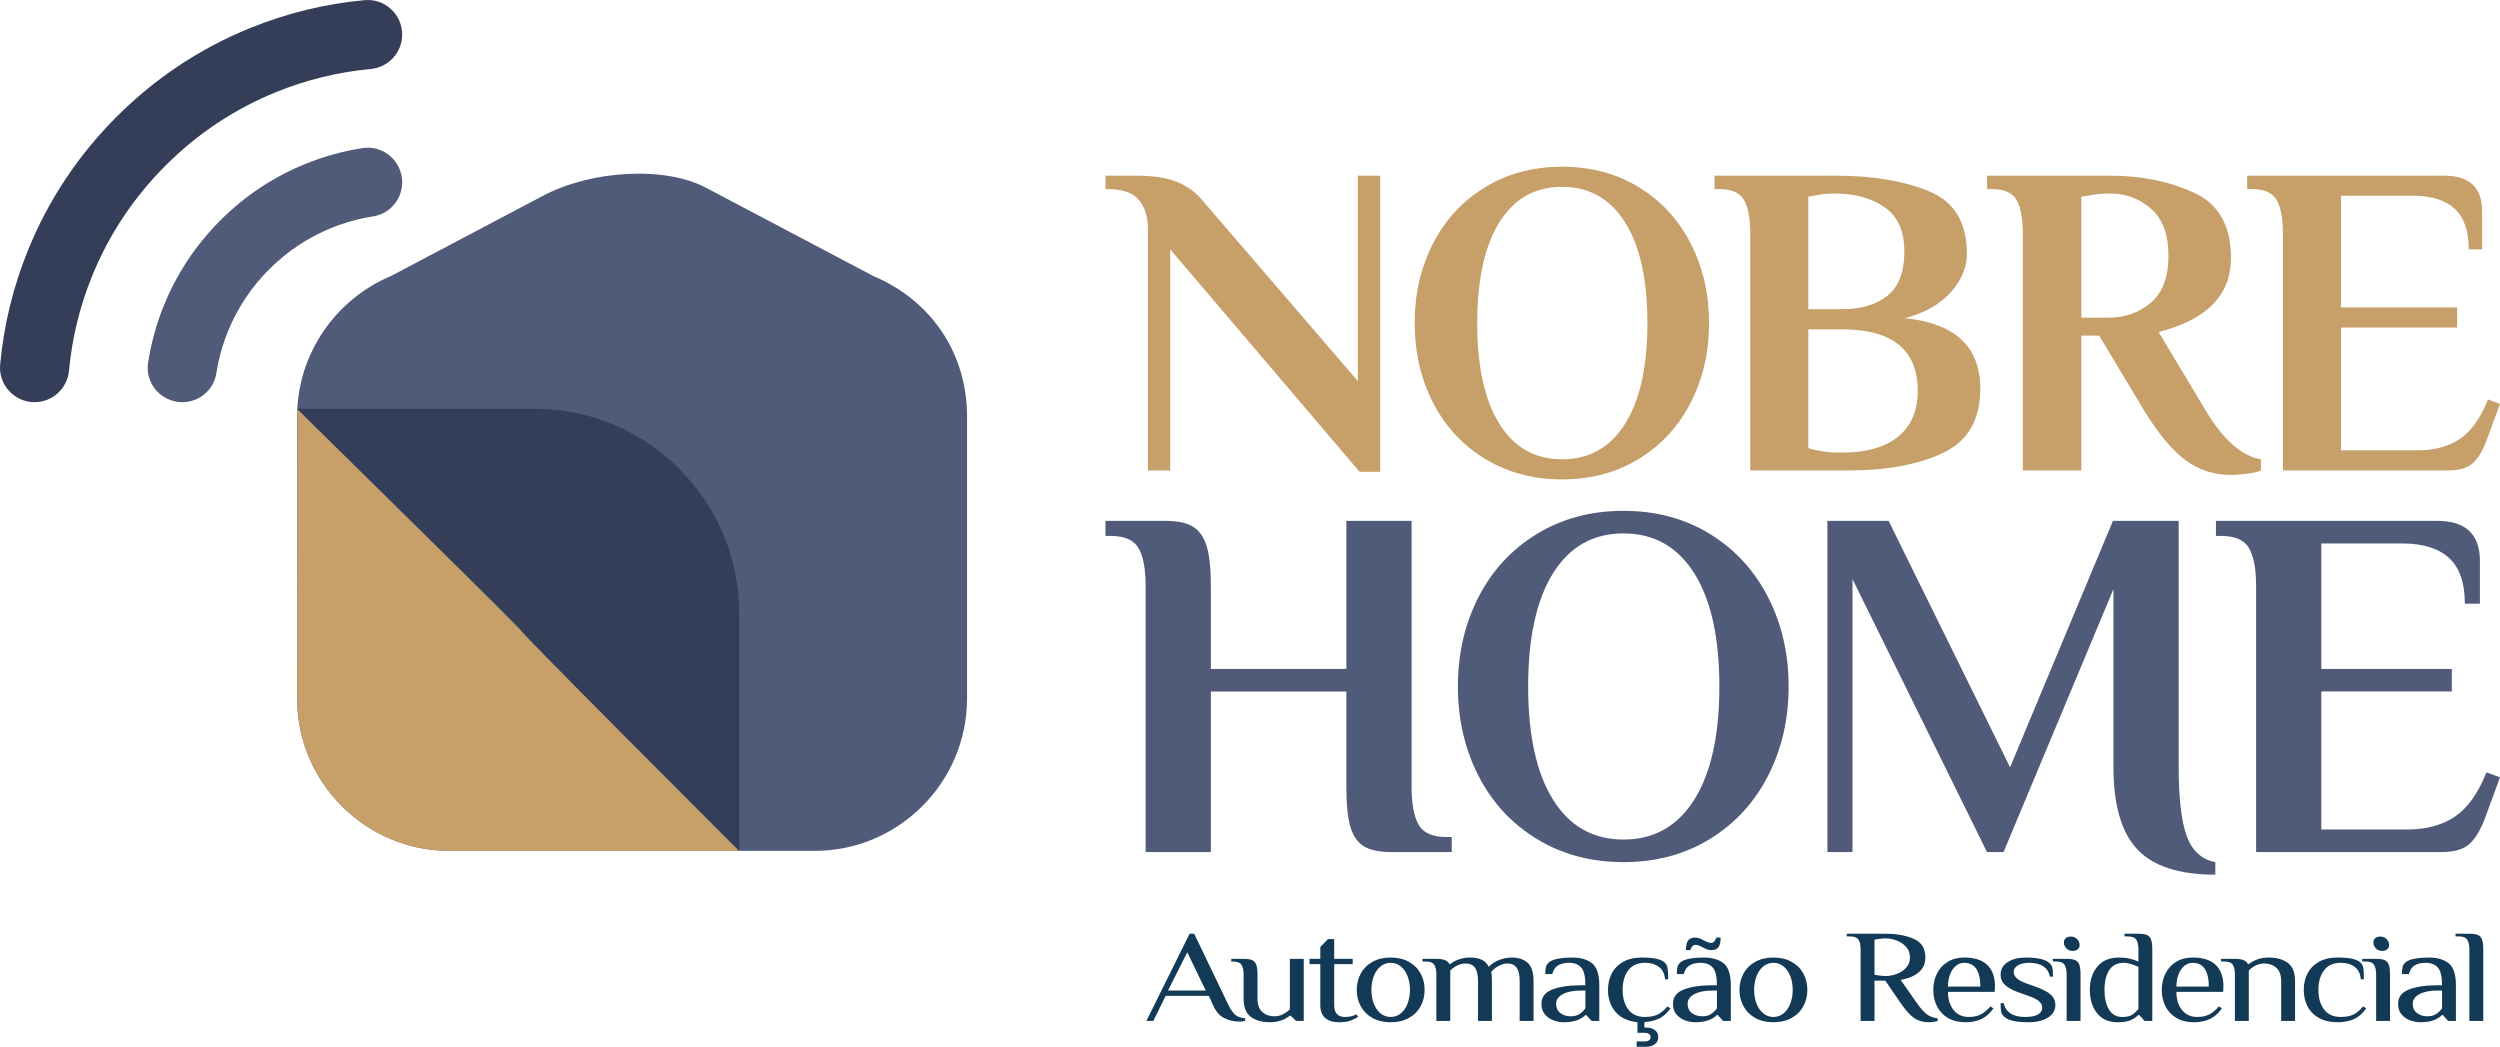
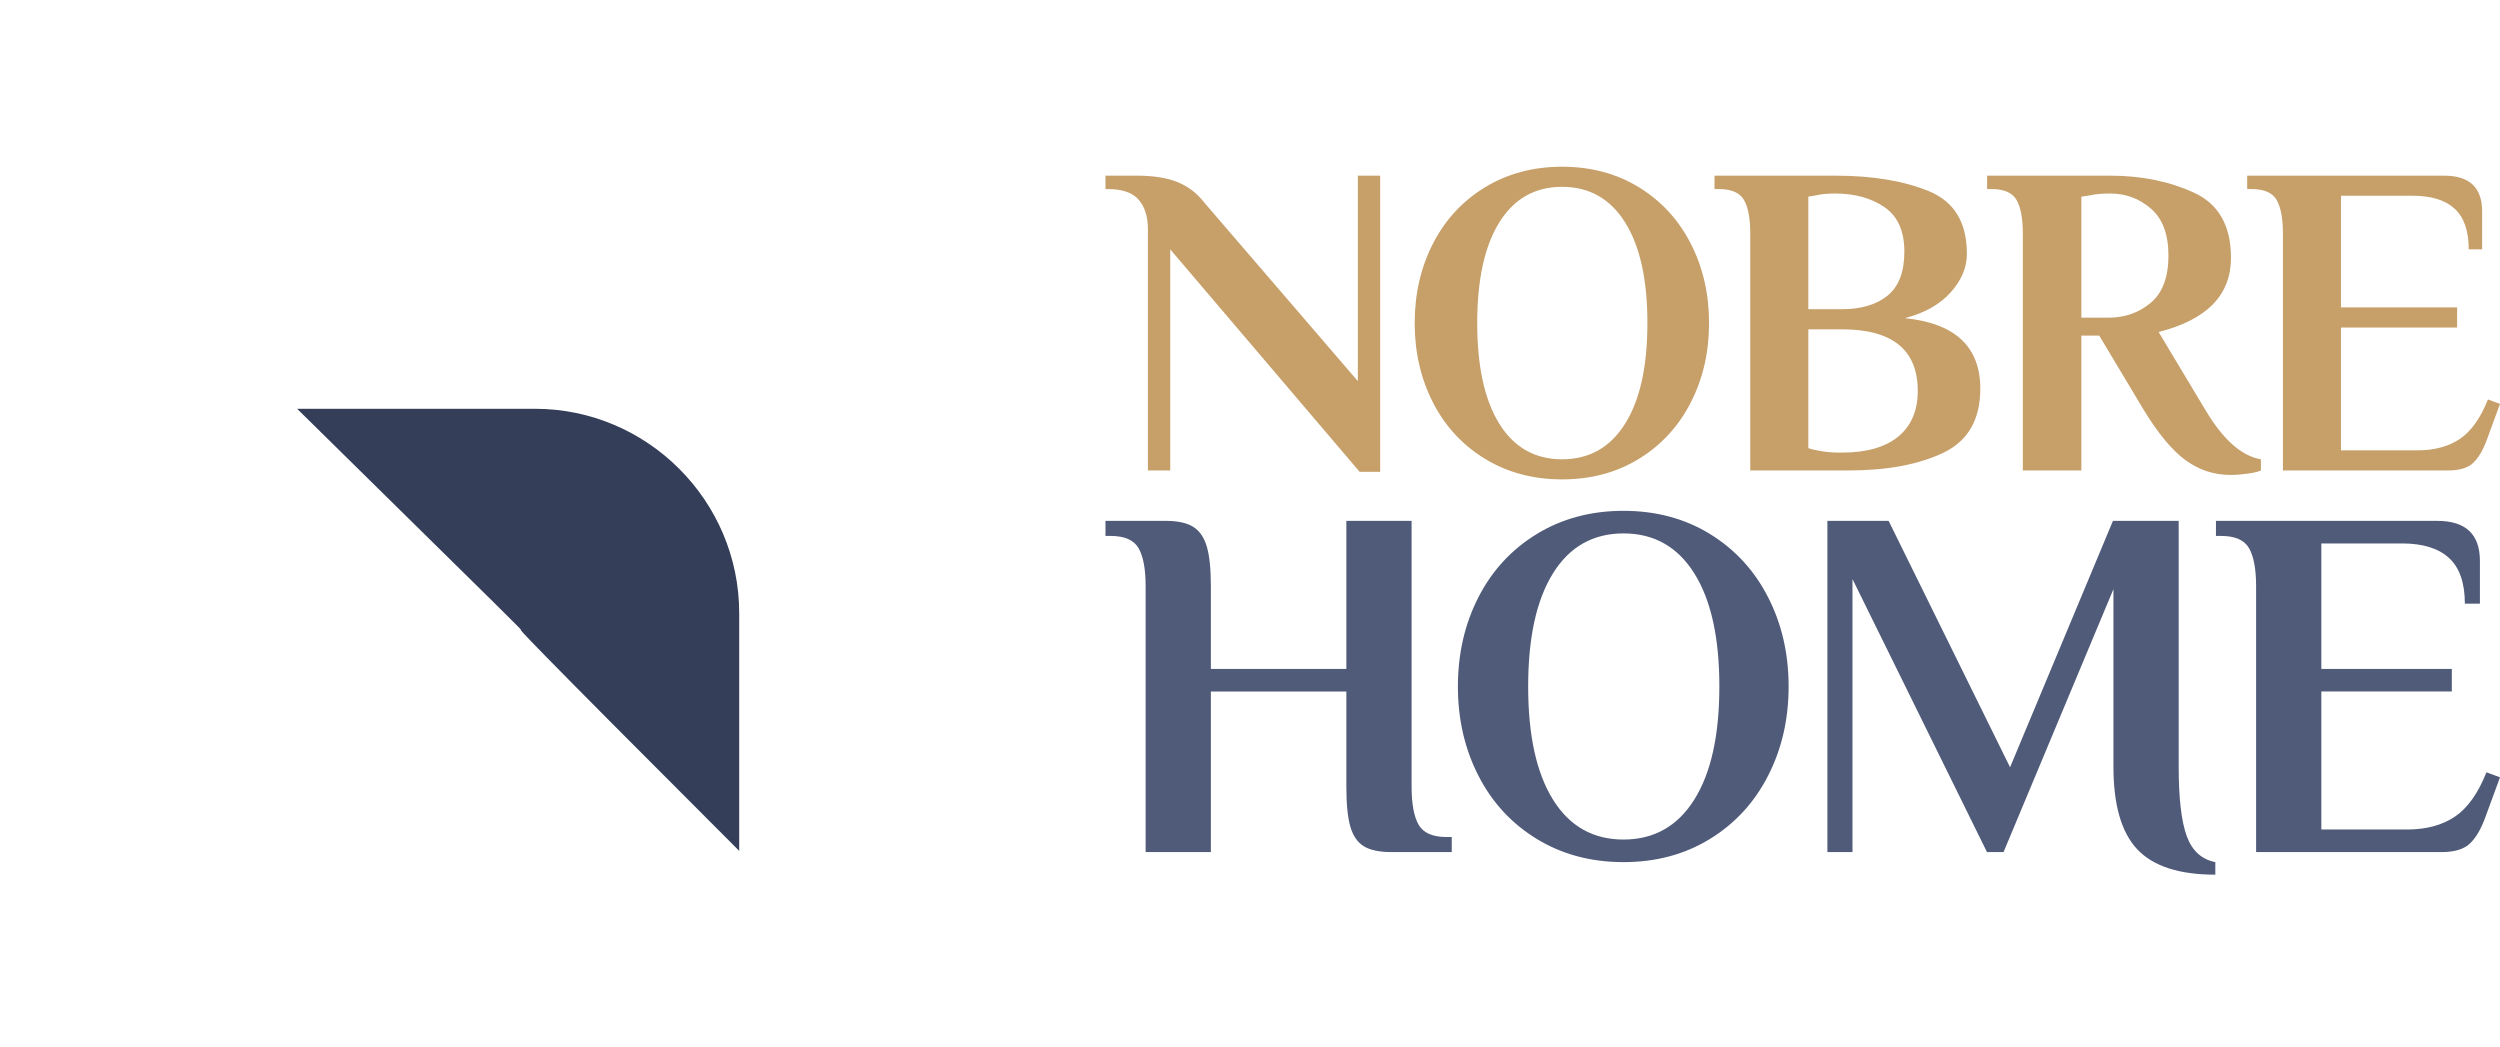
<svg xmlns="http://www.w3.org/2000/svg" xml:space="preserve" width="161.224mm" height="67.509mm" version="1.1" style="shape-rendering:geometricPrecision; text-rendering:geometricPrecision; image-rendering:optimizeQuality; fill-rule:evenodd; clip-rule:evenodd" viewBox="0 0 11340.14 4748.44">
  <defs>
    <style type="text/css">
   
    .fil5 {fill:#343E59}
    .fil3 {fill:#505B79}
    .fil4 {fill:#C69F69}
    .fil1 {fill:#123956;fill-rule:nonzero}
    .fil6 {fill:#343E59;fill-rule:nonzero}
    .fil2 {fill:#505B79;fill-rule:nonzero}
    .fil0 {fill:#C69F69;fill-rule:nonzero}
   
  </style>
  </defs>
  <g id="Camada_x0020_1">
    <path class="fil0" d="M5308.3 1131.11l0 1002.93 -101.31 0 0 -1094.1c0,-56.73 -13.84,-101.31 -41.53,-133.73 -27.68,-32.42 -74.63,-48.62 -140.82,-48.62l-10.13 0 0 -60.79 141.83 0c75.64,0 137.44,9.79 185.39,29.38 47.96,19.58 88.14,50.31 120.56,92.18l696.98 810.45 0 -932.02 101.31 0 0 1343.32 -93.2 0 -859.08 -1009.01zm1777.44 1043.45c-131.02,0 -247.53,-31.07 -349.51,-93.2 -101.98,-62.14 -180.66,-147.24 -236.05,-255.3 -55.38,-108.06 -83.07,-228.27 -83.07,-360.64 0,-132.38 27.69,-252.59 83.07,-360.65 55.38,-108.06 134.06,-193.16 236.05,-255.3 101.98,-62.13 218.48,-93.2 349.51,-93.2 131.02,0 247.18,31.07 348.49,93.2 101.31,62.14 179.65,147.24 235.03,255.3 55.38,108.06 83.07,228.27 83.07,360.65 0,132.37 -27.69,252.58 -83.07,360.64 -55.38,108.06 -133.73,193.16 -235.03,255.3 -101.31,62.13 -217.47,93.2 -348.49,93.2zm0 -91.17c122.92,0 218.15,-53.7 285.68,-161.08 67.54,-107.38 101.31,-259.68 101.31,-456.89 0,-197.21 -33.77,-349.51 -101.31,-456.89 -67.53,-107.38 -162.76,-161.08 -285.68,-161.08 -122.92,0 -217.81,53.7 -284.67,161.08 -66.86,107.38 -100.29,259.68 -100.29,456.89 0,197.21 33.43,349.5 100.29,456.89 66.86,107.38 161.75,161.08 284.67,161.08zm853.52 -1023.19c0,-68.89 -9.45,-119.88 -28.36,-152.97 -18.91,-33.09 -56.73,-49.64 -113.47,-49.64l-20.26 0 0 -60.79 547.05 0c170.2,0 312.36,23.64 426.5,70.91 114.14,47.27 171.2,141.83 171.2,283.66 0,62.14 -24.65,120.55 -73.95,175.26 -49.3,54.7 -118.53,93.53 -207.67,116.5 228.27,22.97 342.41,129.67 342.41,320.13 0,140.48 -56.05,237.39 -168.16,290.75 -112.12,53.35 -255.3,80.03 -429.54,80.03l-445.75 0 0 -1073.84zm415.36 342.42c87.8,0 157.02,-20.6 207.68,-61.8 50.65,-41.2 75.98,-107.72 75.98,-199.57 0,-93.2 -30.06,-160.4 -90.17,-201.6 -60.11,-41.2 -134.74,-61.8 -223.88,-61.8 -36.47,0 -64.84,2.7 -85.09,8.1l-36.47 6.08 0 510.58 151.96 0zm0 650.38c112.11,0 197.54,-24.32 256.3,-72.94 58.76,-48.63 88.13,-117.52 88.13,-206.67 0,-186.4 -114.81,-279.61 -344.44,-279.61l-151.96 0 0 538.95c14.86,5.4 28.36,8.78 40.52,10.13 29.72,6.76 63.48,10.14 101.31,10.14l10.13 0zm1763.24 101.31c-74.29,0 -141.83,-21.95 -202.61,-65.85 -60.79,-43.9 -124.27,-119.88 -190.46,-227.94l-202.61 -338.36 -81.04 0 0 611.89 -265.43 0 0 -1073.84c0,-68.89 -9.45,-119.88 -28.36,-152.97 -18.91,-33.09 -56.73,-49.64 -113.47,-49.64l-20.26 0 0 -60.79 559.21 0c140.48,0 266.78,25.67 378.89,76.99 112.11,51.33 168.16,149.93 168.16,295.81 0,168.85 -109.41,280.96 -328.23,336.34l212.74 354.56c79.69,133.73 163.44,208.02 251.24,222.88l0 50.65c-10.8,5.4 -30.39,10.13 -58.75,14.18 -28.37,4.06 -54.71,6.08 -79.02,6.08zm-555.15 -713.2c75.64,0 140.14,-22.63 193.49,-67.88 53.36,-45.25 80.04,-116.5 80.04,-213.76 0,-95.91 -26.34,-166.82 -79.02,-212.74 -52.68,-45.92 -114.14,-68.89 -184.38,-68.89 -39.17,0 -69.56,2.7 -91.17,8.1l-40.52 6.08 0 549.08 121.56 0zm792.74 -380.91c0,-68.89 -9.45,-119.88 -28.36,-152.97 -18.91,-33.09 -56.73,-49.64 -113.47,-49.64l-20.26 0 0 -60.79 893.52 0c114.81,0 172.21,54.03 172.21,162.09l0 172.21 -60.78 0c0,-83.74 -21.28,-145.21 -63.82,-184.38 -42.55,-39.17 -105.7,-58.75 -189.44,-58.75l-326.2 0 0 506.53 526.79 0 0 91.17 -526.79 0 0 557.18 346.46 0c76.99,0 141.15,-17.22 192.48,-51.66 51.33,-34.44 93.88,-94.22 127.65,-179.31l54.71 20.26 -58.76 160.06c-17.56,48.62 -38.5,84.42 -62.81,107.38 -24.31,22.97 -62.14,34.44 -113.46,34.44l-749.67 0 0 -1073.84z" />
-     <path class="fil1" d="M5619.84 4634.01c-22.39,0 -44.54,-5.29 -66.46,-15.88 -21.92,-10.59 -39.41,-31.25 -52.46,-62.01l-17.49 -38.94 -195.88 0 -55.96 113.83 -31.48 0 195.88 -395.4 20.98 0 153.91 320.51c11.66,23.17 22.62,39.04 32.89,47.63 10.26,8.58 24.94,13.67 44.07,15.28l0 11.98c-8.41,2 -17.73,3 -27.99,3zm-321.8 -140.79l171.39 0 -83.94 -173.73 -87.45 173.73zm461.95 143.78c-34.98,0 -63.54,-7.99 -85.7,-23.96 -22.15,-15.97 -33.22,-43.93 -33.22,-83.87l0 -107.84c0,-20.36 -3.27,-35.44 -9.8,-45.23 -6.53,-9.78 -19.59,-14.68 -39.17,-14.68l-7 0 0 -11.98 55.97 0c17.25,0 30.19,1.89 38.83,5.69 8.62,3.79 14.81,10.68 18.53,20.67 3.73,9.99 5.59,25.17 5.59,45.53l0 107.84c0,27.95 7.35,48.42 22.04,61.4 14.69,12.98 33,19.47 54.92,19.47 24.72,0 48.04,-10.59 69.96,-31.75l0 -228.85 62.96 0 0 281.57 -34.98 0 -24.48 -23.96 -3.5 0c-9.8,8.39 -22.5,15.47 -38.12,21.27 -15.63,5.79 -33.23,8.69 -52.82,8.69zm312.95 0c-26.12,0 -46.65,-6.39 -61.57,-19.17 -14.93,-12.78 -22.38,-32.35 -22.38,-58.71l0 -185.71 -48.97 0 0 -23.96 48.97 0 0 -53.92 34.97 -35.94 27.98 0 0 89.86 83.95 0 0 23.96 -83.95 0 0 185.71c0,35.95 16.33,53.92 48.97,53.92 11.2,0 20.64,-1 28.34,-3 7.69,-2 15.73,-4.99 24.13,-8.99l6.99 11.99c-10.73,6.79 -22.62,12.48 -35.68,17.07 -13.06,4.59 -30.32,6.89 -51.76,6.89zm235.28 0c-31.71,0 -59.22,-6.49 -82.55,-19.47 -23.32,-12.98 -41.03,-30.65 -53.17,-53.02 -12.13,-22.37 -18.18,-47.13 -18.18,-74.29 0,-27.16 6.06,-51.92 18.18,-74.28 12.13,-22.37 29.84,-40.04 53.17,-53.02 23.32,-12.98 50.84,-19.47 82.55,-19.47 31.72,0 59.23,6.49 82.55,19.47 23.32,12.98 41.04,30.65 53.17,53.02 12.13,22.37 18.19,47.13 18.19,74.28 0,27.16 -6.06,51.92 -18.19,74.29 -12.13,22.37 -29.85,40.04 -53.17,53.02 -23.32,12.98 -50.83,19.47 -82.55,19.47zm0 -23.96c17.26,0 32.53,-5.39 45.82,-16.18 13.29,-10.78 23.55,-25.56 30.78,-44.33 7.22,-18.77 10.84,-39.54 10.84,-62.31 0,-22.76 -3.62,-43.53 -10.84,-62.31 -7.23,-18.77 -17.49,-33.54 -30.78,-44.33 -13.29,-10.79 -28.56,-16.18 -45.82,-16.18 -17.25,0 -32.53,5.39 -45.82,16.18 -13.29,10.78 -23.55,25.56 -30.79,44.33 -7.23,18.77 -10.84,39.54 -10.84,62.31 0,22.77 3.61,43.54 10.84,62.31 7.24,18.77 17.49,33.55 30.79,44.33 13.29,10.78 28.56,16.18 45.82,16.18zm207.31 -191.71c0,-20.36 -3.26,-35.44 -9.79,-45.23 -6.53,-9.78 -19.59,-14.68 -39.18,-14.68l-14 0 0 -11.98 62.97 0c17.25,0 30.43,2 39.52,5.99 9.1,4 15.74,9.99 19.94,17.98l3.5 0c9.78,-8.39 22.49,-15.48 38.12,-21.27 15.62,-5.79 33.23,-8.69 52.82,-8.69 19.59,0 36.37,3.09 50.37,9.28 13.99,6.19 25.18,17.08 33.58,32.65 12.12,-13.18 27.63,-23.46 46.52,-30.85 18.89,-7.39 38.36,-11.09 58.42,-11.09 29.84,0 53.63,7.99 71.35,23.96 17.73,15.97 26.59,43.93 26.59,83.87l0 179.73 -62.97 0 0 -179.73c0,-28.75 -4.66,-49.43 -13.99,-62 -9.33,-12.58 -23.32,-18.87 -41.97,-18.87 -13.06,0 -26.81,4.09 -41.28,12.28 -14.45,8.19 -25.18,17.07 -32.18,26.66 2.34,5.99 3.5,19.97 3.5,41.94l0 179.73 -62.95 0 0 -179.73c0,-28.75 -4.66,-49.43 -14,-62 -9.32,-12.58 -23.32,-18.87 -41.97,-18.87 -24.72,0 -48.04,10.58 -69.95,31.75l0 228.85 -62.97 0 0 -209.68zm578.08 215.68c-14.92,0 -30.08,-2.7 -45.47,-8.09 -15.39,-5.39 -28.56,-14.28 -39.53,-26.66 -10.96,-12.39 -16.44,-28.76 -16.44,-49.12 0,-30.36 16.44,-51.92 49.31,-64.7 32.89,-12.78 75.91,-19.17 129.08,-19.17l20.98 0c0,-39.14 -6.3,-65.9 -18.89,-80.28 -12.6,-14.38 -30.78,-21.57 -54.57,-21.57 -20.98,0 -37.77,3.79 -50.37,11.38 -12.59,7.59 -21.45,20.77 -26.58,39.54l-31.48 0c0,-13.58 0.94,-24.27 2.8,-32.05 1.86,-7.79 6.76,-15.08 14.69,-21.87 8.4,-7.19 22.28,-12.48 41.63,-15.88 19.36,-3.4 40.46,-5.09 63.31,-5.09 37.79,0 67.63,8.69 89.55,26.06 21.92,17.37 32.88,50.62 32.88,99.75l0 161.76 -34.98 0 -24.48 -26.96 -3.5 0c-8.39,9.19 -20.75,16.97 -37.07,23.37 -16.32,6.39 -36.61,9.59 -60.86,9.59zm31.48 -26.96c15.38,0 28.21,-3.19 38.47,-9.59 10.26,-6.39 19.59,-15.18 27.98,-26.36l0 -80.88 -20.98 0c-34.51,0 -61.8,5.49 -81.85,16.47 -20.05,10.99 -30.08,25.46 -30.08,43.44 0,18.37 6.41,32.45 19.24,42.23 12.83,9.78 28.56,14.68 47.22,14.68zm298.95 113.83l34.98 0c18.65,0 27.99,-6.39 27.99,-19.17 0,-13.18 -9.33,-19.76 -27.99,-19.76l-31.48 0 0 -47.93c-43.84,-4.8 -77.06,-20.57 -99.68,-47.33 -22.62,-26.76 -33.93,-59.91 -33.93,-99.45 0,-27.56 5.7,-52.42 17.14,-74.59 11.42,-22.16 28.68,-39.74 51.76,-52.72 23.08,-12.98 51.42,-19.47 85,-19.47 51.3,0 85.12,6.99 101.43,20.97 7.93,6.79 12.82,15.08 14.69,24.86 1.86,9.78 2.79,27.45 2.79,53.02l-13.99 0c-1.86,-24.77 -10.96,-43.44 -27.28,-56.02 -16.32,-12.58 -37.54,-18.87 -63.66,-18.87 -33.57,0 -58.87,11.38 -75.9,34.15 -17.02,22.76 -25.53,52.32 -25.53,88.66 0,36.35 8.51,65.9 25.53,88.67 17.03,22.77 42.33,34.15 75.9,34.15 23.79,0 43.38,-3.9 58.77,-11.68 15.4,-7.79 29.61,-19.87 42.67,-36.24l13.99 8.99c-14.92,21.57 -32.4,37.14 -52.46,46.73 -17.73,8.38 -39.65,13.58 -65.76,15.58l0 24.56 6.99 0c16.33,0 29.73,3.79 40.23,11.38 10.49,7.59 15.74,18.37 15.74,32.35 0,13.58 -5.25,24.27 -15.74,32.05 -10.49,7.79 -23.9,11.68 -40.23,11.68l-41.97 0 0 -24.56zm266.07 -86.87c-14.92,0 -30.08,-2.7 -45.47,-8.09 -15.4,-5.39 -28.57,-14.28 -39.53,-26.66 -10.96,-12.39 -16.44,-28.76 -16.44,-49.12 0,-30.36 16.44,-51.92 49.31,-64.7 32.89,-12.78 75.91,-19.17 129.08,-19.17l20.98 0c0,-39.14 -6.3,-65.9 -18.89,-80.28 -12.59,-14.38 -30.77,-21.57 -54.56,-21.57 -20.98,0 -37.77,3.79 -50.37,11.38 -12.59,7.59 -21.45,20.77 -26.58,39.54l-31.48 0c0,-13.58 0.94,-24.27 2.8,-32.05 1.86,-7.79 6.76,-15.08 14.69,-21.87 8.4,-7.19 22.28,-12.48 41.63,-15.88 19.36,-3.4 40.46,-5.09 63.31,-5.09 37.78,0 67.63,8.69 89.54,26.06 21.92,17.37 32.89,50.62 32.89,99.75l0 161.76 -34.98 0 -24.48 -26.96 -3.5 0c-8.39,9.19 -20.76,16.97 -37.07,23.37 -16.32,6.39 -36.62,9.59 -60.86,9.59zm31.48 -26.96c15.38,0 28.21,-3.19 38.47,-9.59 10.26,-6.39 19.59,-15.18 27.98,-26.36l0 -80.88 -20.98 0c-34.51,0 -61.8,5.49 -81.85,16.47 -20.05,10.99 -30.08,25.46 -30.08,43.44 0,18.37 6.41,32.45 19.24,42.23 12.83,9.78 28.56,14.68 47.22,14.68zm-74.16 -300.14c0,-20.76 3.38,-35.44 10.14,-44.03 6.77,-8.59 17.37,-12.88 31.83,-12.88 6.99,0 13.41,1.1 19.24,3.29 5.83,2.2 12.24,5.3 19.24,9.28 1.4,0.8 4.43,2.3 9.09,4.49 4.67,2.2 9.1,3.9 13.3,5.09 4.2,1.2 8.39,1.8 12.59,1.8 5.13,0 9.9,-2.8 14.34,-8.39 4.42,-5.59 6.65,-10.78 6.65,-15.57l20.98 0c0,20.77 -3.38,35.44 -10.14,44.03 -6.76,8.59 -17.37,12.88 -31.83,12.88 -6.53,0 -12.7,-1 -18.54,-3 -5.83,-2 -12.25,-4.99 -19.24,-8.98 -7.92,-4 -14.33,-6.99 -19.23,-8.99 -4.9,-2 -10.37,-3 -16.44,-3 -5.13,0 -9.91,2.8 -14.34,8.39 -4.43,5.59 -6.65,10.78 -6.65,15.57l-20.98 0zm396.89 327.11c-31.72,0 -59.23,-6.49 -82.56,-19.47 -23.32,-12.98 -41.03,-30.65 -53.17,-53.02 -12.12,-22.37 -18.18,-47.13 -18.18,-74.29 0,-27.16 6.06,-51.92 18.18,-74.28 12.13,-22.37 29.85,-40.04 53.17,-53.02 23.32,-12.98 50.84,-19.47 82.56,-19.47 31.71,0 59.22,6.49 82.54,19.47 23.32,12.98 41.04,30.65 53.17,53.02 12.13,22.37 18.19,47.13 18.19,74.28 0,27.16 -6.06,51.92 -18.19,74.29 -12.13,22.37 -29.85,40.04 -53.17,53.02 -23.32,12.98 -50.83,19.47 -82.54,19.47zm0 -23.96c17.25,0 32.52,-5.39 45.82,-16.18 13.29,-10.78 23.55,-25.56 30.78,-44.33 7.22,-18.77 10.84,-39.54 10.84,-62.31 0,-22.76 -3.62,-43.53 -10.84,-62.31 -7.23,-18.77 -17.49,-33.54 -30.78,-44.33 -13.29,-10.79 -28.56,-16.18 -45.82,-16.18 -17.26,0 -32.54,5.39 -45.82,16.18 -13.29,10.78 -23.55,25.56 -30.79,44.33 -7.22,18.77 -10.84,39.54 -10.84,62.31 0,22.77 3.62,43.54 10.84,62.31 7.24,18.77 17.49,33.55 30.79,44.33 13.29,10.78 28.56,16.18 45.82,16.18zm703.29 23.96c-24.72,0 -46.28,-6.3 -64.7,-18.87 -18.42,-12.58 -38.83,-35.25 -61.21,-68l-69.96 -101.85 -48.97 0 0 182.72 -62.96 0 0 -323.5c0,-20.37 -3.26,-35.45 -9.79,-45.23 -6.53,-9.78 -19.59,-14.68 -39.18,-14.68l-13.99 0 0 -11.98 181.89 0c44.31,0 84.52,7.48 120.67,22.47 36.15,14.97 54.22,43.43 54.22,85.37 0,53.12 -37.31,87.06 -111.94,101.84l73.45 104.85c17.25,24.76 32.76,42.03 46.52,51.82 13.77,9.78 29.73,15.47 47.92,17.08l0 11.98c-4.19,1.6 -10.14,3 -17.84,4.19 -7.69,1.2 -15.73,1.8 -24.14,1.8zm-192.37 -209.68c14.45,0 30.2,-3 47.22,-8.98 17.03,-5.99 31.48,-15.38 43.38,-28.16 11.89,-12.78 17.84,-28.35 17.84,-46.73 0,-19.57 -5.94,-35.84 -17.84,-48.83 -11.89,-12.98 -26.35,-22.56 -43.38,-28.75 -17.02,-6.19 -32.76,-9.28 -47.22,-9.28 -16.33,0 -33.82,2 -52.47,5.99l0 158.75c18.65,4 36.15,5.99 52.47,5.99zm361.21 209.68c-31.72,0 -58.53,-6.49 -80.45,-19.47 -21.92,-12.98 -38.47,-30.55 -49.67,-52.73 -11.2,-22.16 -16.79,-47.03 -16.79,-74.59 0,-27.16 5.59,-51.92 16.79,-74.28 11.19,-22.37 27.4,-40.04 48.62,-53.02 21.22,-12.98 46.06,-19.47 74.5,-19.47 47.11,0 82.2,11.28 105.29,33.85 23.08,22.56 34.63,55.22 34.63,97.95l-1.39 23.96 -211.98 0c0,33.55 8.39,60.91 25.18,82.08 16.8,21.16 39.88,31.75 69.27,31.75 21.91,0 40.45,-4 55.61,-11.99 15.16,-7.98 29.27,-19.97 42.33,-35.94l13.98 8.99c-15.39,21.97 -33.35,37.94 -53.86,47.92 -20.52,9.99 -44.54,14.98 -72.05,14.98zm66.46 -161.76c0,-35.15 -6.07,-61.9 -18.19,-80.28 -12.13,-18.37 -30.55,-27.56 -55.27,-27.56 -13.99,0 -26.58,4.69 -37.77,14.07 -11.2,9.39 -19.93,22.27 -26.24,38.64 -6.3,16.37 -9.45,34.75 -9.45,55.12l146.91 0zm217.8 161.76c-53.64,0 -89.79,-7.99 -108.44,-23.96 -7.93,-6.79 -12.83,-14.48 -14.69,-23.06 -1.86,-8.59 -2.8,-21.87 -2.8,-39.84l14 0c4.2,19.97 14.34,35.44 30.43,46.43 16.09,10.98 38.59,16.47 67.51,16.47 25.65,0 44.88,-3.8 57.71,-11.38 12.82,-7.59 19.24,-17.77 19.24,-30.55 0,-11.58 -5.01,-21.57 -15.04,-29.96 -10.03,-8.38 -26,-16.37 -47.91,-23.96l-41.98 -14.97c-27.98,-9.59 -48.97,-20.77 -62.95,-33.55 -14,-12.78 -21,-28.56 -21,-47.33 0,-24.36 10.73,-43.43 32.18,-57.21 21.45,-13.78 49.21,-20.67 83.25,-20.67 51.3,0 86.28,7.99 104.94,23.96 7.93,6.79 12.82,14.38 14.69,22.76 1.86,8.39 2.79,21.77 2.79,40.14l-13.98 0c-3.73,-19.97 -13.53,-35.44 -29.38,-46.43 -15.86,-10.98 -37.55,-16.47 -65.07,-16.47 -21.92,0 -39.06,3.9 -51.42,11.68 -12.35,7.79 -18.54,17.87 -18.54,30.25 0,20.77 18.65,37.74 55.97,50.92l41.97 14.97c31.72,11.18 54.8,23.06 69.27,35.65 14.45,12.58 21.69,28.66 21.69,48.22 0,24.36 -11.43,43.43 -34.29,57.21 -22.85,13.78 -52.23,20.67 -88.13,20.67zm200.31 -323.51c-10.73,0 -19.94,-3.79 -27.64,-11.38 -7.7,-7.59 -11.54,-16.57 -11.54,-26.96 0,-8.38 2.92,-14.97 8.75,-19.76 5.82,-4.8 13.63,-7.2 23.43,-7.2 10.73,0 19.93,3.8 27.63,11.39 7.69,7.59 11.55,16.57 11.55,26.96 0,8.38 -2.91,14.97 -8.74,19.76 -5.84,4.8 -13.65,7.19 -23.44,7.19zm-26.59 107.83c0,-20.36 -3.26,-35.44 -9.79,-45.23 -6.53,-9.78 -19.59,-14.68 -39.18,-14.68l-14 0 0 -11.98 62.97 0c17.25,0 30.2,1.89 38.83,5.69 8.63,3.79 14.81,10.68 18.53,20.67 3.73,9.99 5.61,25.17 5.61,45.53l0 209.68 -62.97 0 0 -209.68zm231.09 215.68c-40.57,0 -71.7,-13.78 -93.39,-41.34 -21.69,-27.56 -32.53,-62.71 -32.53,-105.44 0,-42.73 11.31,-77.88 33.93,-105.44 22.62,-27.56 55.61,-41.34 98.99,-41.34 17.73,0 33.35,1.6 46.87,4.79 13.52,3.2 27.05,7.59 40.58,13.18l0 -53.91c0,-20.37 -3.27,-35.45 -9.8,-45.23 -6.53,-9.78 -19.59,-14.68 -39.17,-14.68l-14 0 0 -11.98 62.97 0c17.25,0 30.19,1.9 38.83,5.69 8.62,3.79 14.81,10.68 18.53,20.67 3.73,9.99 5.59,25.17 5.59,45.54l0 323.5 -34.97 0 -24.49 -26.96 -3.49 0c-10.27,9.99 -22.28,17.97 -36.03,23.96 -13.76,5.99 -33.23,8.99 -58.42,8.99zm20.99 -23.96c19.12,0 33.59,-3 43.37,-8.99 9.81,-5.99 19.82,-14.97 30.09,-26.96l0 -191.71c-14,-5.59 -26.12,-9.98 -36.38,-13.18 -10.27,-3.19 -20.29,-4.79 -30.08,-4.79 -29.85,0 -51.89,11.18 -66.11,33.55 -14.23,22.36 -21.33,52.12 -21.33,89.26 0,36.74 6.76,66.4 20.29,88.97 13.52,22.56 33.58,33.85 60.16,33.85zm326.24 23.96c-31.72,0 -58.53,-6.49 -80.45,-19.47 -21.92,-12.98 -38.47,-30.55 -49.67,-52.73 -11.2,-22.16 -16.79,-47.03 -16.79,-74.59 0,-27.16 5.59,-51.92 16.79,-74.28 11.19,-22.37 27.4,-40.04 48.61,-53.02 21.23,-12.98 46.06,-19.47 74.51,-19.47 47.11,0 82.2,11.28 105.29,33.85 23.08,22.56 34.63,55.22 34.63,97.95l-1.4 23.96 -211.97 0c0,33.55 8.39,60.91 25.18,82.08 16.8,21.16 39.87,31.75 69.26,31.75 21.92,0 40.45,-4 55.62,-11.99 15.16,-7.98 29.27,-19.97 42.32,-35.94l13.99 8.99c-15.39,21.97 -33.35,37.94 -53.86,47.92 -20.52,9.99 -44.54,14.98 -72.05,14.98zm66.46 -161.76c0,-35.15 -6.07,-61.9 -18.2,-80.28 -12.12,-18.37 -30.54,-27.56 -55.26,-27.56 -13.99,0 -26.58,4.69 -37.78,14.07 -11.19,9.39 -19.93,22.27 -26.23,38.64 -6.3,16.37 -9.45,34.75 -9.45,55.12l146.91 0zm118.46 -53.92c0,-20.36 -3.26,-35.44 -9.79,-45.23 -6.53,-9.78 -19.59,-14.68 -39.18,-14.68l-14 0 0 -11.98 62.97 0c17.25,0 30.43,2 39.52,5.99 9.1,4 15.74,9.99 19.94,17.98l3.5 0c9.78,-8.39 22.49,-15.48 38.12,-21.27 15.62,-5.79 33.23,-8.69 52.82,-8.69 34.98,0 63.54,7.99 85.7,23.96 22.15,15.97 33.23,43.93 33.23,83.87l0 179.73 -62.97 0 0 -179.73c0,-27.96 -7.34,-48.43 -22.04,-61.4 -14.69,-12.98 -32.99,-19.47 -54.91,-19.47 -24.72,0 -48.04,10.58 -69.95,31.75l0 228.85 -62.97 0 0 -209.68zm466.15 215.68c-33.58,0 -61.92,-6.49 -85,-19.47 -23.08,-12.98 -40.34,-30.55 -51.76,-52.73 -11.44,-22.16 -17.14,-47.03 -17.14,-74.59 0,-27.56 5.7,-52.42 17.14,-74.59 11.42,-22.16 28.68,-39.74 51.76,-52.72 23.08,-12.98 51.42,-19.47 85,-19.47 51.3,0 85.12,6.99 101.43,20.97 7.93,6.79 12.82,15.08 14.69,24.86 1.86,9.78 2.79,27.45 2.79,53.02l-13.98 0c-1.87,-24.77 -10.97,-43.44 -27.29,-56.02 -16.32,-12.58 -37.54,-18.87 -63.66,-18.87 -33.57,0 -58.87,11.38 -75.9,34.15 -17.02,22.76 -25.53,52.32 -25.53,88.66 0,36.35 8.51,65.9 25.53,88.67 17.03,22.77 42.33,34.15 75.9,34.15 23.79,0 43.38,-3.9 58.77,-11.68 15.4,-7.79 29.61,-19.87 42.67,-36.24l14 8.99c-15.4,22.36 -33.58,38.44 -54.57,48.22 -20.98,9.78 -45.94,14.68 -74.85,14.68zm201.02 -323.51c-10.73,0 -19.95,-3.79 -27.64,-11.38 -7.69,-7.59 -11.54,-16.57 -11.54,-26.96 0,-8.38 2.91,-14.97 8.74,-19.76 5.82,-4.8 13.64,-7.2 23.44,-7.2 10.73,0 19.93,3.8 27.63,11.39 7.69,7.59 11.55,16.57 11.55,26.96 0,8.38 -2.92,14.97 -8.75,19.76 -5.83,4.8 -13.65,7.19 -23.43,7.19zm-26.59 107.83c0,-20.36 -3.26,-35.44 -9.79,-45.23 -6.53,-9.78 -19.59,-14.68 -39.18,-14.68l-14 0 0 -11.98 62.97 0c17.25,0 30.2,1.89 38.82,5.69 8.64,3.79 14.81,10.68 18.54,20.67 3.73,9.99 5.6,25.17 5.6,45.53l0 209.68 -62.96 0 0 -209.68zm201.02 215.68c-14.93,0 -30.09,-2.7 -45.47,-8.09 -15.39,-5.39 -28.56,-14.28 -39.53,-26.66 -10.96,-12.39 -16.44,-28.76 -16.44,-49.12 0,-30.36 16.44,-51.92 49.31,-64.7 32.89,-12.78 75.91,-19.17 129.08,-19.17l20.98 0c0,-39.14 -6.3,-65.9 -18.89,-80.28 -12.59,-14.38 -30.78,-21.57 -54.57,-21.57 -20.98,0 -37.77,3.79 -50.37,11.38 -12.59,7.59 -21.45,20.77 -26.58,39.54l-31.48 0c0,-13.58 0.94,-24.27 2.8,-32.05 1.86,-7.79 6.76,-15.08 14.69,-21.87 8.4,-7.19 22.28,-12.48 41.63,-15.88 19.36,-3.4 40.47,-5.09 63.31,-5.09 37.79,0 67.63,8.69 89.55,26.06 21.92,17.37 32.88,50.62 32.88,99.75l0 161.76 -34.98 0 -24.48 -26.96 -3.5 0c-8.39,9.19 -20.75,16.97 -37.07,23.37 -16.32,6.39 -36.61,9.59 -60.86,9.59zm31.48 -26.96c15.39,0 28.22,-3.19 38.47,-9.59 10.26,-6.39 19.59,-15.18 27.98,-26.36l0 -80.88 -20.98 0c-34.51,0 -61.8,5.49 -81.84,16.47 -20.06,10.99 -30.09,25.46 -30.09,43.44 0,18.37 6.41,32.45 19.24,42.23 12.83,9.78 28.56,14.68 47.22,14.68zm190.52 -302.54c0,-20.37 -3.26,-35.45 -9.79,-45.23 -6.53,-9.78 -19.59,-14.68 -39.18,-14.68l-13.99 0 0 -11.98 62.96 0c17.25,0 30.2,1.9 38.83,5.69 8.63,3.79 14.81,10.68 18.53,20.67 3.73,9.99 5.6,25.17 5.6,45.54l0 323.5 -62.96 0 0 -323.5z" />
    <path class="fil2" d="M5196.62 2658.61c0,-77.39 -10.63,-134.68 -31.87,-171.86 -21.25,-37.19 -63.74,-55.78 -127.48,-55.78l-22.76 0 0 -68.29 273.16 0c54.64,0 96.37,9.11 125.2,27.32 28.84,18.21 49.33,48.18 61.47,89.92 12.14,41.73 18.21,101.3 18.21,178.69l0 375.61 614.62 0 0 -671.54 295.93 0 0 1206.49c0,77.4 10.63,134.69 31.87,171.87 21.25,37.18 63.74,55.77 127.48,55.77l22.76 0 0 68.29 -273.16 0c-54.64,0 -96.37,-8.73 -125.2,-26.18 -28.84,-17.45 -49.33,-47.04 -61.47,-88.78 -12.14,-41.73 -18.21,-102.06 -18.21,-180.97l0 -432.51 -614.62 0 0 728.44 -295.93 0 0 -1206.49zm2167.73 1252.02c-147.21,0 -278.1,-34.91 -392.68,-104.72 -114.59,-69.81 -202.99,-165.41 -265.21,-286.82 -62.22,-121.41 -93.33,-256.47 -93.33,-405.2 0,-148.72 31.11,-283.79 93.33,-405.2 62.22,-121.4 150.62,-217.01 265.21,-286.82 114.58,-69.81 245.47,-104.72 392.68,-104.72 147.2,0 277.71,34.91 391.53,104.72 113.82,69.81 201.84,165.42 264.07,286.82 62.22,121.41 93.33,256.48 93.33,405.2 0,148.73 -31.11,283.79 -93.33,405.2 -62.23,121.41 -150.25,217.01 -264.07,286.82 -113.82,69.81 -244.33,104.72 -391.53,104.72zm0 -102.44c138.1,0 245.09,-60.32 320.97,-180.97 75.88,-120.65 113.82,-291.76 113.82,-513.33 0,-221.57 -37.94,-392.68 -113.82,-513.32 -75.88,-120.65 -182.87,-180.98 -320.97,-180.98 -138.11,0 -244.72,60.33 -319.84,180.98 -75.12,120.64 -112.68,291.75 -112.68,513.32 0,221.57 37.56,392.68 112.68,513.33 75.12,120.65 181.73,180.97 319.84,180.97zm2684.46 159.35c-163.9,0 -281.89,-38.32 -353.98,-114.96 -72.08,-76.64 -108.12,-201.46 -108.12,-374.47l0 -805.84 -498.53 1192.83 -75.13 0 -610.07 -1238.36 0 1238.36 -113.82 0 0 -1502.43 277.72 0 550.89 1117.71 466.66 -1117.71 298.21 0 0 1115.44c0,142.66 12.14,247.37 36.42,314.15 24.28,66.77 67.53,106.23 129.75,118.37l0 56.91zm184.98 -1308.93c0,-77.39 -10.63,-134.68 -31.87,-171.86 -21.25,-37.19 -63.74,-55.78 -127.48,-55.78l-22.76 0 0 -68.29 1003.89 0c129,0 193.5,60.71 193.5,182.11l0 193.5 -68.29 0c0,-94.09 -23.91,-163.14 -71.71,-207.15 -47.81,-44.01 -118.75,-66.02 -212.84,-66.02l-366.5 0 0 569.1 591.86 0 0 102.44 -591.86 0 0 626 389.26 0c86.5,0 158.59,-19.35 216.26,-58.05 57.67,-38.69 105.47,-105.85 143.41,-201.46l61.46 22.77 -66.01 179.83c-19.73,54.64 -43.25,94.85 -70.57,120.65 -27.32,25.8 -69.81,38.7 -127.48,38.7l-842.26 0 0 -1206.49z" />
-     <path class="fil3" d="M3962.53 1252.7c258.67,109.03 424.11,346.57 424.11,637.03l0 1278.98c0,380.06 -310.86,690.93 -690.88,690.93l-1657.11 0c-380.02,0 -690.88,-310.86 -690.88,-690.93l0 -1278.98c0,-285.71 175.72,-532.26 424.38,-637.11l691.5 -364.9c221.96,-117.07 553.45,-133.82 736.69,-37.15l762.19 402.13z" />
-     <path class="fil4" d="M3353.02 3859.64l-1314.36 0c-379.97,0 -691.13,-310.86 -690.88,-690.93l0.86 -1313.58c1519.45,1495.23 509.24,509.27 2004.38,2004.51z" />
    <path class="fil5" d="M3353.02 3859.64c-2005.24,-2005.36 32.61,0 -2005.24,-2005.36l1078.66 0c509.67,0 926.59,416.92 926.59,926.65l0 1078.71z" />
-     <path class="fil2" d="M743.37 1385.55c58.7,-144.79 144.91,-274.63 256.24,-385.96 111.28,-111.28 241.07,-197.43 385.86,-256.14 83.98,-34.09 170.83,-58.06 259.54,-71.7 94.4,-14.59 179.21,59.62 179.21,155.14l0.04 0.04c0.04,76.91 -55.78,142.93 -131.79,154.7 -64.75,10.09 -128.04,27.55 -189.19,52.33 -105.68,42.87 -200.55,105.92 -281.96,187.33 -81.51,81.51 -144.56,176.39 -187.38,282.01 -24.84,61.21 -42.29,124.5 -52.33,189.19 -11.77,76.01 -77.79,131.83 -154.7,131.79l-0.08 0.01c-95.53,0.01 -169.73,-84.81 -155.14,-179.21 13.76,-88.81 37.67,-175.61 71.71,-259.54z" />
-     <path class="fil6" d="M126.91 1135.2c92.16,-227.25 227.56,-431.16 402.35,-605.96 174.75,-174.75 378.61,-310.09 605.86,-402.25 166.67,-67.62 340.38,-109.85 518.51,-126.31 91.64,-8.5 170.64,64.11 170.64,156.16l0 0c0,81.31 -62.16,148.64 -143.09,156.21 -147.12,13.67 -290.63,48.67 -428.22,104.48 -188.19,76.29 -357.08,188.48 -502,333.41 -144.98,144.97 -257.18,313.86 -333.51,502.1 -55.81,137.59 -90.77,281.06 -104.48,428.22 -7.52,80.87 -74.9,143.08 -156.13,143l0 0c-92.11,0.06 -164.7,-78.95 -156.16,-170.64 16.37,-178.05 58.65,-351.8 126.22,-518.42z" />
  </g>
</svg>